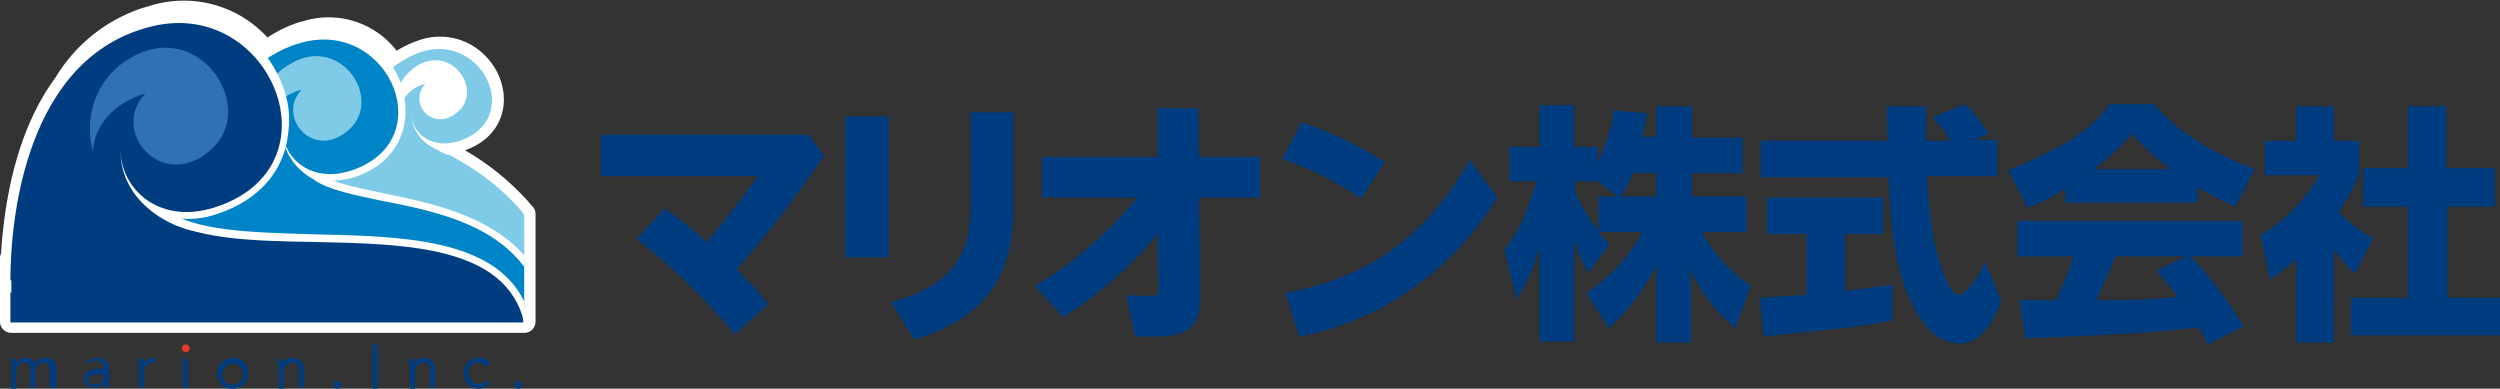
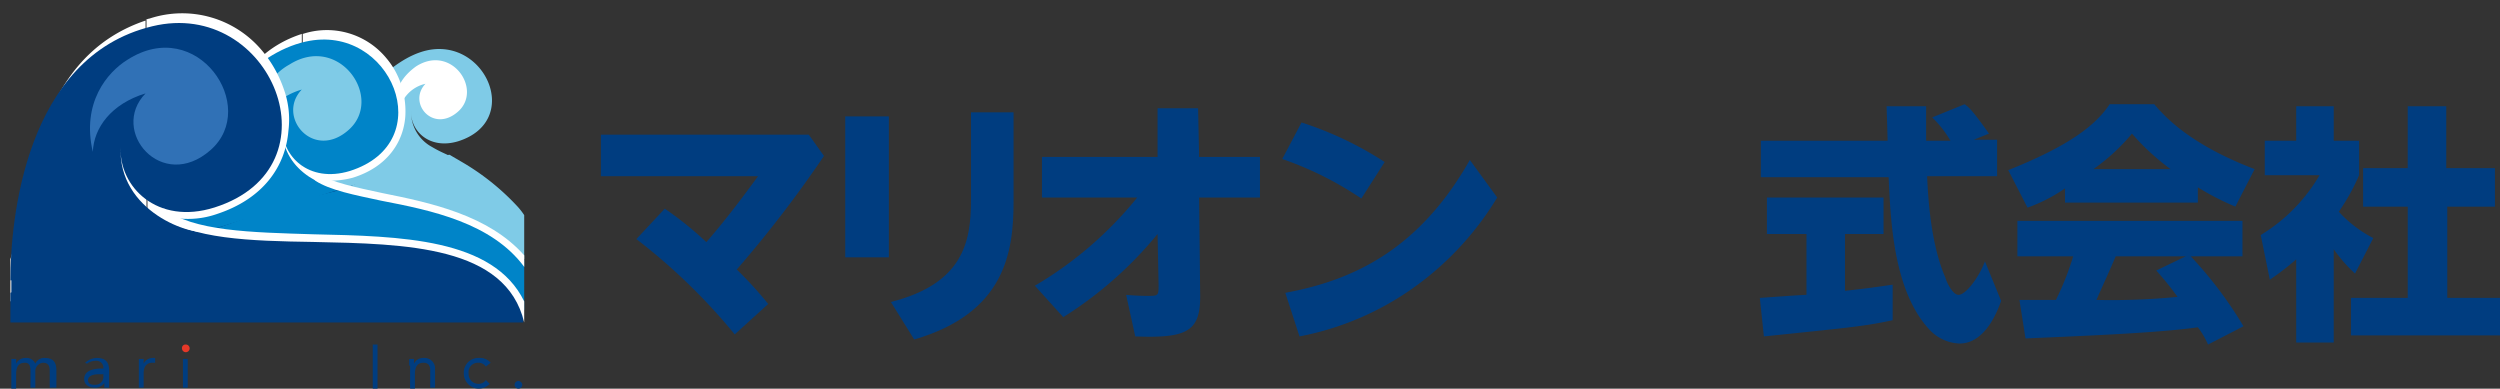
<svg xmlns="http://www.w3.org/2000/svg" width="295.457" height="45.93" viewBox="0 0 295.457 45.93">
  <rect x="0" y="0" width="295.457" height="45.93" fill="#333333" stroke="none" />
  <g transform="translate(-0.072 0.209)">
-     <path d="M61.1,24.082a29.158,29.158,0,0,0-6.684-5.325l-1.02-.566h0c-.113,0-.113-.113-.227-.113h0c-.34-.227-1.02-.453-1.926-1.02a4.569,4.569,0,0,1-2.492-4.305c-.113,2.266,2.153,4.645,5.551,3.625C61.784,14,57.592,4.143,50.681,5.616A11.486,11.486,0,0,0,46.6,7.655a6.877,6.877,0,0,0-.793-1.133A8.808,8.808,0,0,0,35.953,3.69H35.84a13.779,13.779,0,0,0-4.418,2.379c-.113-.113-.227-.227-.227-.34A12.059,12.059,0,0,0,17.827,1.877c-.113,0-.34.113-.453.113a17.573,17.573,0,0,0-9.63,7.7C3.1,15.925,1.853,24.422,1.513,29.973a.416.416,0,0,1-.113.34V37.79H62.01V30.426h0V25.1C61.67,24.762,61.444,24.422,61.1,24.082Z" transform="translate(0.013 0)" fill="#fff" stroke="#fff" stroke-linecap="round" stroke-linejoin="round" stroke-miterlimit="10" stroke-width="2.684" />
    <g transform="translate(1.3 1.381)">
      <path d="M26.8,27.2c3.285-1.02,11.556-20.052,20.392-21.978C54.1,3.745,58.408,13.6,50.817,15.98c-3.4,1.02-5.665-1.246-5.551-3.625a4.69,4.69,0,0,0,2.492,4.305c1.133.68,1.926.906,2.153,1.133l-3.852,5.1Z" transform="translate(2.089 -0.87)" fill="#7fcbe7" fill-rule="evenodd" />
      <path d="M41.835,12.538a4.1,4.1,0,0,1,3.172-3.512c-2.153,2.266.906,5.891,3.852,3.285s-.793-8.044-4.985-5.325C42.628,7.893,40.815,9.706,41.835,12.538Z" transform="translate(4.047 -0.713)" fill="#fff" fill-rule="evenodd" />
      <path d="M33.268,3.553h.113a9.112,9.112,0,0,1,9.856,2.832A9.366,9.366,0,0,1,45.05,9.67,9.978,9.978,0,0,1,45.5,13.3c-.227,3.059-2.153,6-6.231,7.251a10.2,10.2,0,0,1-2.832.34l1.02,1.133.34.906-4.532,1.359V22.359l1.7-.566a6,6,0,0,1-1.133-.68c-.227-.113-.34-.227-.566-.34V17.714c.113.113.227.227.34.227a5.294,5.294,0,0,0,2.832,1.02,8.462,8.462,0,0,0,2.266-.34c3.285-1.02,4.758-3.285,4.985-5.665a6.413,6.413,0,0,0-.34-2.946,7.911,7.911,0,0,0-1.473-2.719,7.147,7.147,0,0,0-7.817-2.266c-.227.113-.453.113-.68.227v-1.7ZM19.9,26.664c1.246-.453,1.813-3.059,2.492-6.458,1.246-6.118,2.832-14.048,10.876-16.654V5.479c-6.571,2.492-8.044,9.63-9.176,15.068a36.182,36.182,0,0,1-1.359,5.1l10.423-3.285v1.926L20.24,28.363l-.34-1.7Zm13.368-8.723a4.157,4.157,0,0,1-1.133-1.926,5.686,5.686,0,0,1-.227-1.359.906.906,0,1,0-1.813,0v.227a7.3,7.3,0,0,0,.34,2.266A7.67,7.67,0,0,0,33.268,21Z" transform="translate(1.172 -1.131)" fill="#fff" />
      <path d="M10.4,31.858c4.645-1.473,12.009-24.7,24.584-27.529,10.083-2.266,15.974,11.9,5.211,15.294-4.871,1.473-8.044-1.813-7.93-5.1-.227,5.438,6,7.59,7.7,7.137L33.058,27.78Z" transform="translate(-0.091 -1.001)" fill="#0084c8" fill-rule="evenodd" />
      <path d="M27.744,14.747c.113-2.039,1.473-4.078,4.532-4.985-3.059,3.172,1.359,8.5,5.551,4.758S36.694,3.078,30.8,6.817A6.588,6.588,0,0,0,27.744,14.747Z" transform="translate(2.164 -0.77)" fill="#7fcbe7" fill-rule="evenodd" />
      <path d="M17.274,2.085c.113,0,.34-.113.453-.113A12.3,12.3,0,0,1,31.1,5.823a14.3,14.3,0,0,1,2.492,4.418,10.627,10.627,0,0,1,.566,4.985c-.34,4.192-2.946,8.044-8.5,9.856a10.379,10.379,0,0,1-4.871.453l4.532,2.379-7.93,2.492V28.481l3.625-1.133A12.8,12.8,0,0,1,18.52,26.1a6.226,6.226,0,0,1-1.02-.793V22.024l.34.34a8.041,8.041,0,0,0,4.078,1.473,11.46,11.46,0,0,0,3.285-.453c4.758-1.473,6.911-4.758,7.251-8.157a11.584,11.584,0,0,0-.566-4.305A10.839,10.839,0,0,0,29.736,7.07,10.216,10.216,0,0,0,18.407,3.784l-1.02.34V2.085ZM1.3,30.407c.453-1.473.793-3.285,1.246-5.325C4.246,16.7,6.511,5.823,17.274,2.2V4.124C7.984,7.636,5.945,17.719,4.359,25.422A41.919,41.919,0,0,1,2.206,33.24l15.068-4.758v1.926L1.3,35.392V30.407Zm15.974-8.383a6.4,6.4,0,0,1-1.813-2.832,4.217,4.217,0,0,1-.227-2.039.906.906,0,1,0-1.813,0v.227a8.682,8.682,0,0,0,.453,3.059,10.8,10.8,0,0,0,3.512,4.985v-3.4Z" transform="translate(-1.3 -1.362)" fill="#fff" />
      <path d="M1.3,32.767c0-7.024,1.7-26.4,16.767-30.022C32.115-.653,40.385,19.4,25.431,24.157c-6.8,2.153-11.329-2.492-11.1-7.137-.34,7.59,8.383,10.649,10.649,9.97L12.063,34.806l-10.649.227V32.767Z" transform="translate(-1.3 -1.23)" fill="#003d80" fill-rule="evenodd" />
      <path d="M9.939,17.244c.113-2.832,2.153-5.665,6.231-6.911-4.305,4.418,1.926,11.782,7.7,6.684S22.288,1.043,14.018,6.368C11.639,7.841,8.58,11.466,9.939,17.244Z" transform="translate(-0.196 -0.887)" fill="#3071b6" fill-rule="evenodd" />
      <path d="M1.3,32.347,51.487,16.6,61.91,23.058v12.8H1.3Z" transform="translate(-1.3 0.663)" fill="#003d80" fill-rule="evenodd" />
      <path d="M49.895,16.893a28.476,28.476,0,0,1,6.684,5.325,7.988,7.988,0,0,1,.793,1.02v5.211A15.334,15.334,0,0,0,52.84,24.71C49.215,22.671,39.925,21.2,36.3,20.065l6.458-2.946,5.778-1.02Z" transform="translate(3.352 0.596)" fill="#7fcbe7" />
      <path d="M22.2,24.585c11.9,2.153,32.741-2.039,37.046,9.4V28.1c-5.1-6.231-14.841-6.911-20.959-8.5l-6.8,1.7Z" transform="translate(1.478 1.061)" fill="#0084c8" fill-rule="evenodd" />
      <g transform="translate(17.673 18.962)">
        <path d="M17.353,21.7c3.4,2.719,10.423,2.832,17.673,3.059,10.309.227,21.3.453,24.924,7.93v2.492c-2.153-9.063-13.935-9.29-24.924-9.516-7.477-.113-14.5-.34-18.126-3.172Z" transform="translate(-16.9 -17.622)" fill="#fff" />
        <path d="M33.44,18.1c1.7,1.02,4.418,1.586,7.59,2.266C46.695,21.5,53.606,22.971,57.8,27.73v1.359c-3.852-5.211-10.989-6.684-16.88-7.817-3.172-.68-6.118-1.246-7.817-2.379Z" transform="translate(-14.747 -18.1)" fill="#fff" />
      </g>
    </g>
    <g transform="translate(71.087 12.109)">
      <path d="M78.718,43.807A70.737,70.737,0,0,0,67.094,32.543l3.355-3.595A40.679,40.679,0,0,1,75.362,32.9c2.516-2.876,4.793-5.992,6.111-7.789H62.9V20.2H87.465l1.8,2.516A141.01,141.01,0,0,1,78.957,36.138a44.466,44.466,0,0,1,3.715,4.074Z" transform="translate(-62.9 -16.605)" fill="#003d80" />
      <path d="M92.153,18.479V35.136H87V18.479ZM106.892,18V28.545c0,6.111-1.078,13.181-11.743,16.3l-2.756-4.434c8.508-2.157,9.467-7.07,9.467-11.983V18Z" transform="translate(-58.121 -17.041)" fill="#003d80" />
      <path d="M105.7,38.57a44.537,44.537,0,0,0,12.1-10.425H106.539V23.352H120.2V17.6h4.793l.12,5.752h7.19v4.793h-7.19l.12,11.264c.12,4.554-1.438,5.392-7.669,5.153l-1.078-4.913a26.367,26.367,0,0,0,2.756.12c1.079,0,1.079-.12,1.079-1.318l-.12-5.992a45.946,45.946,0,0,1-11.144,9.826Z" transform="translate(-54.412 -17.121)" fill="#003d80" />
      <path d="M139.447,27.987a40.117,40.117,0,0,0-9.347-4.673L132.377,19a40.916,40.916,0,0,1,9.826,4.673Zm16.057-.12a35.776,35.776,0,0,1-10.066,10.785,34.377,34.377,0,0,1-13.3,5.632l-1.678-5.153c7.789-1.438,15.7-4.913,21.809-15.7Z" transform="translate(-49.574 -16.843)" fill="#003d80" />
-       <path d="M169.975,21.135V17.42h4.194v3.715h5.992v4.194h-5.992v2.756h6.471v4.194h-5.273a17.913,17.913,0,0,0,5.752,6.351l-1.8,5.033a19.757,19.757,0,0,1-5.273-6.83V45.34h-4.074V36.113a23.089,23.089,0,0,1-5.632,7.549l-2.636-4.194a19.34,19.34,0,0,0,6.591-7.19h-5.153a8.307,8.307,0,0,0,1.318,1.438l-2.516,3.355A12.968,12.968,0,0,1,160.268,33V45.221h-4.074V34.076a19.8,19.8,0,0,1-2.756,6.111L152,34.316c1.8-2.157,2.516-3.954,3.835-8.029H152.6V22.213h3.595V17.3h4.074v4.913h2.756v1.8a18.79,18.79,0,0,0,1.917-6.111l3.954.359a24.121,24.121,0,0,1-.6,2.756h1.678Zm-4.554,6.95-2.4-1.8h-2.636v1.318a24.256,24.256,0,0,0,2.756,4.554V28.085Zm4.554,0V25.329h-2.756a16.611,16.611,0,0,1-1.438,2.756Z" transform="translate(-45.231 -17.18)" fill="#003d80" />
      <path d="M177.2,40.088c.12,0,4.913-.359,5.512-.359v-7.19h-4.673V28.224h13.781v4.314h-4.554v6.711c3.355-.359,4.673-.6,5.632-.719v4.194c-3.355.719-4.793.839-15.219,1.917Zm25.284-18.694h2.756v4.314h-8.268c.12,2.876.479,8.149,2.157,11.983.12.479.839,2.037,1.558,2.037.839,0,2.4-2.037,3.116-3.954l1.917,4.673c-.479,1.318-1.917,5.033-4.913,5.033a5.1,5.1,0,0,1-3.595-1.678c-4.314-4.673-4.554-13.181-4.793-17.975h-15.1V21.514H192.3c0-.479-.12-3.954-.12-4.074h4.673v4.074h2.876a12.957,12.957,0,0,0-2.157-2.756l3.835-1.558c.479.359.839.6,2.876,3.475Z" transform="translate(-40.233 -17.2)" fill="#003d80" />
      <path d="M208.411,27.146a19.081,19.081,0,0,1-4.434,2.277L201.7,24.989c7.19-2.876,10.305-5.273,11.983-7.789h5.273c1.318,1.558,4.314,4.793,11.863,7.669L228.542,29.3a31.151,31.151,0,0,1-4.434-2.277v1.8h-15.7Zm16.9,18.454a9.774,9.774,0,0,0-1.2-2.037c-5.033.719-15.1,1.078-20.371,1.318l-.719-4.554h4.314a32.965,32.965,0,0,0,2.037-5.153h-6.591V30.981h26.6v4.194H223.27a47.658,47.658,0,0,1,6.231,8.268Zm-4.434-20.731a28.329,28.329,0,0,1-4.554-4.194,23.675,23.675,0,0,1-4.554,4.194Zm1.8,10.305H214.4c-1.078,2.516-1.438,3.235-2.277,5.153a80.274,80.274,0,0,0,9.586-.359,37.534,37.534,0,0,0-2.516-3.116Z" transform="translate(-35.375 -17.2)" fill="#003d80" />
      <path d="M235.228,45.321h-4.434V35.494a31.677,31.677,0,0,1-3.116,2.4L226.6,32.619a20.118,20.118,0,0,0,6.95-7.07h-6.471V21.474h3.715V17.4h4.434v4.074h3v4.074a24.715,24.715,0,0,1-2.4,4.314,14.569,14.569,0,0,0,4.074,3.116l-2.157,4.194a17.305,17.305,0,0,1-2.516-2.876ZM243.975,17.4h4.554v7.31h5.752v4.554h-5.632V40.048h6.231v4.434H237.265V40.048h6.711V29.263H238.7V24.71h5.273Z" transform="translate(-30.437 -17.16)" fill="#003d80" />
    </g>
    <g transform="translate(1.413 40.509)">
      <path d="M1.4,38.206v-.793h.566v.566h0A1.194,1.194,0,0,1,3.1,37.3a1.11,1.11,0,0,1,1.133.68,1.137,1.137,0,0,1,1.133-.68c1.02,0,1.359.566,1.359,1.473v2.039H5.932V38.773c0-.453-.113-.906-.793-.906a1,1,0,0,0-.906,1.02v1.926H3.666V38.886c0-.793-.227-1.02-.68-1.02-.793,0-1.02.566-1.02,1.359v1.7H1.4Z" transform="translate(-1.4 -35.714)" fill="#003d80" />
      <path d="M9.113,37.866a2.09,2.09,0,0,1,1.359-.566c1.02,0,1.473.453,1.473,1.473v2.039h-.566v-.566h0a1.25,1.25,0,0,1-1.133.566c-.68,0-1.246-.34-1.246-1.02,0-1.133,1.359-1.246,2.153-1.246h.113v-.113a.808.808,0,0,0-.906-.793,1.582,1.582,0,0,0-1.02.34ZM10.7,39.226c-.68,0-1.246.227-1.246.68s.34.566.793.566a.951.951,0,0,0,1.02-1.02v-.227Z" transform="translate(-0.39 -35.714)" fill="#003d80" />
      <path d="M14.7,38.206v-.793h.566v.566h0A1.194,1.194,0,0,1,16.4,37.3h.227v.566h-.34c-.68,0-1.02.453-1.02,1.246v1.7H14.7V38.206Z" transform="translate(0.368 -35.714)" fill="#003d80" />
      <path d="M19.3,37.4h.566v3.4H19.3Z" transform="translate(0.979 -35.701)" fill="#003d80" />
-       <path d="M24.713,37.3a1.724,1.724,0,0,1,1.813,1.813,1.789,1.789,0,0,1-1.813,1.813A1.724,1.724,0,0,1,22.9,39.113,1.789,1.789,0,0,1,24.713,37.3Zm0,3.172a1.246,1.246,0,1,0-1.246-1.246A1.189,1.189,0,0,0,24.713,40.472Z" transform="translate(1.457 -35.714)" fill="#003d80" />
-       <path d="M29.2,38.206v-.793h.566v.566h0A1.194,1.194,0,0,1,30.9,37.3a1.25,1.25,0,0,1,1.359,1.359v2.153h-.566V38.773c0-.566-.227-.906-.793-.906-.793,0-1.02.566-1.02,1.359v1.7h-.566V38.206Z" transform="translate(2.295 -35.714)" fill="#003d80" />
-       <path d="M35.906,40.153a.453.453,0,1,1-.453-.453A.487.487,0,0,1,35.906,40.153Z" transform="translate(3.065 -35.395)" fill="#003d80" />
      <path d="M39.1,35.9h.566v5.211H39.1Z" transform="translate(3.61 -35.9)" fill="#003d80" />
      <path d="M42.9,38.206v-.793h.566v.566h0A1.194,1.194,0,0,1,44.6,37.3a1.25,1.25,0,0,1,1.359,1.359v2.153h-.566V38.773c0-.566-.227-.906-.793-.906-.793,0-1.02.566-1.02,1.359v1.7h-.566V38.206Z" transform="translate(4.115 -35.714)" fill="#003d80" />
      <path d="M51.206,38.32a1.03,1.03,0,0,0-.906-.453,1.1,1.1,0,0,0-1.133,1.246A1.164,1.164,0,0,0,50.3,40.359a1.03,1.03,0,0,0,.906-.453l.453.453a1.819,1.819,0,0,1-1.246.566A1.789,1.789,0,0,1,48.6,39.113,1.724,1.724,0,0,1,50.413,37.3a1.65,1.65,0,0,1,1.359.566Z" transform="translate(4.873 -35.714)" fill="#003d80" />
      <path d="M54.806,40.153a.453.453,0,1,1-.453-.453A.487.487,0,0,1,54.806,40.153Z" transform="translate(5.577 -35.395)" fill="#003d80" />
    </g>
    <path d="M19.653,35.9a.453.453,0,1,1-.453.453A.415.415,0,0,1,19.653,35.9Z" transform="translate(2.379 4.609)" fill="#e63828" />
  </g>
</svg>